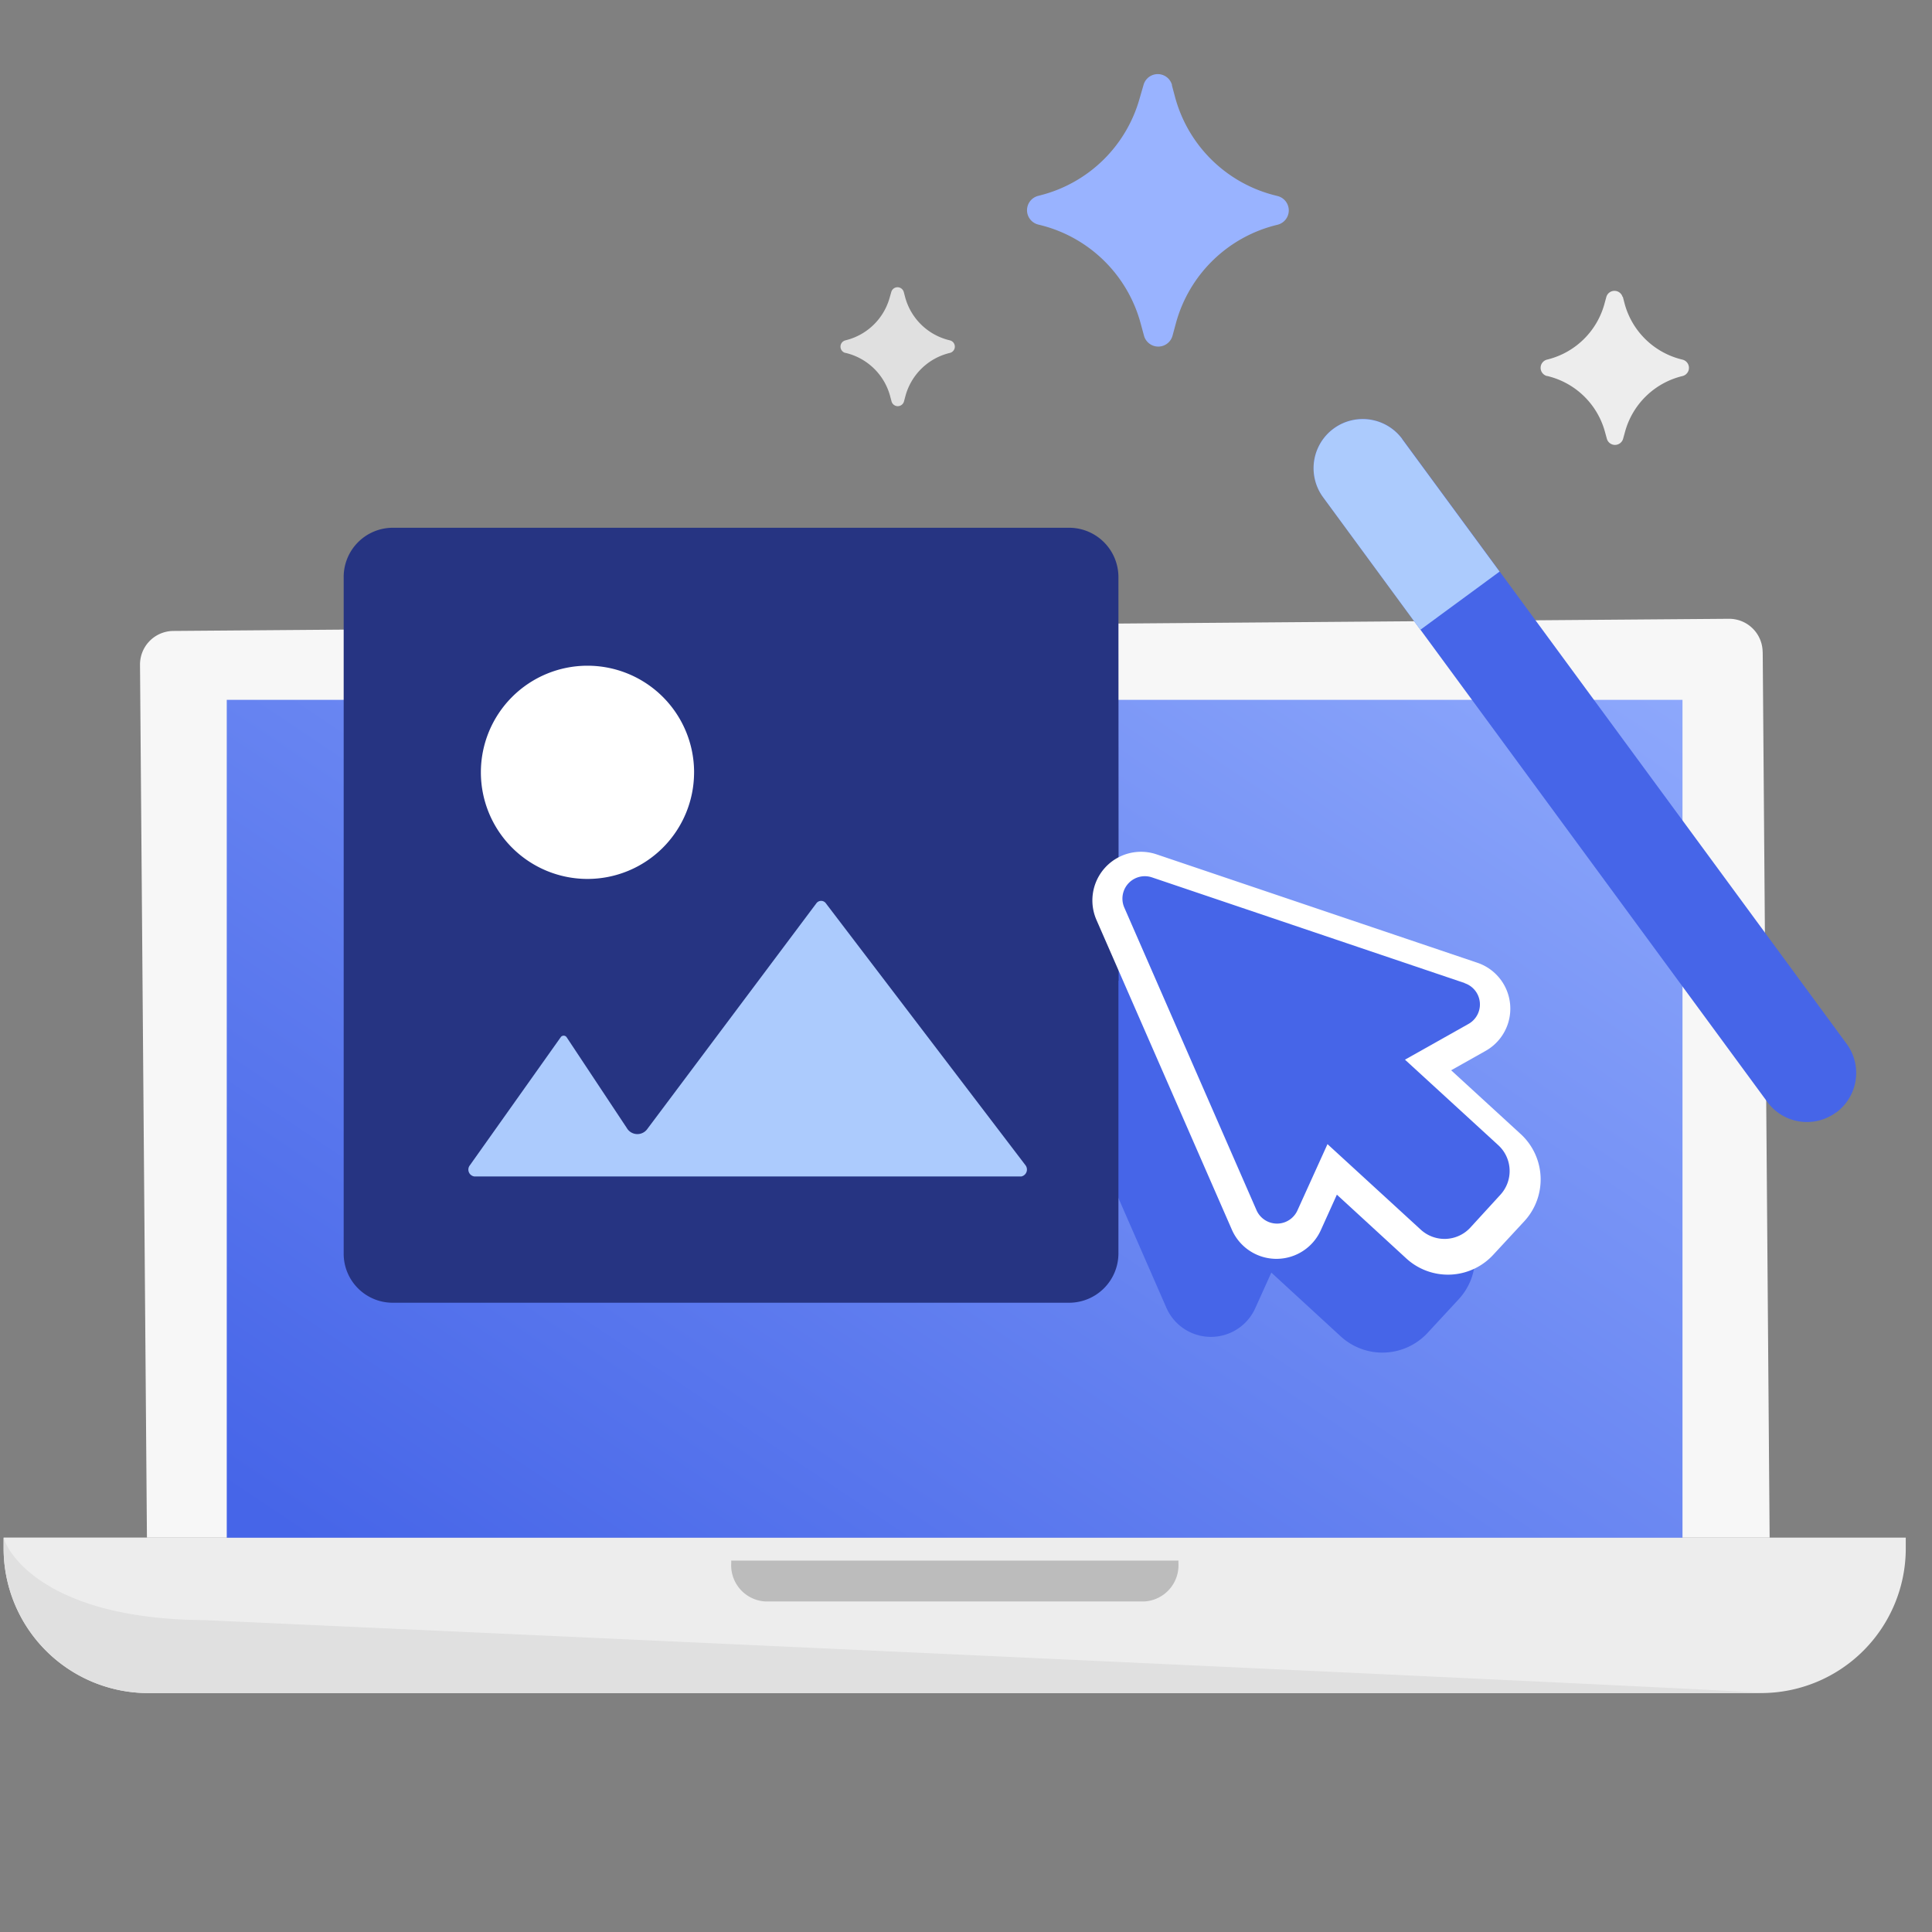
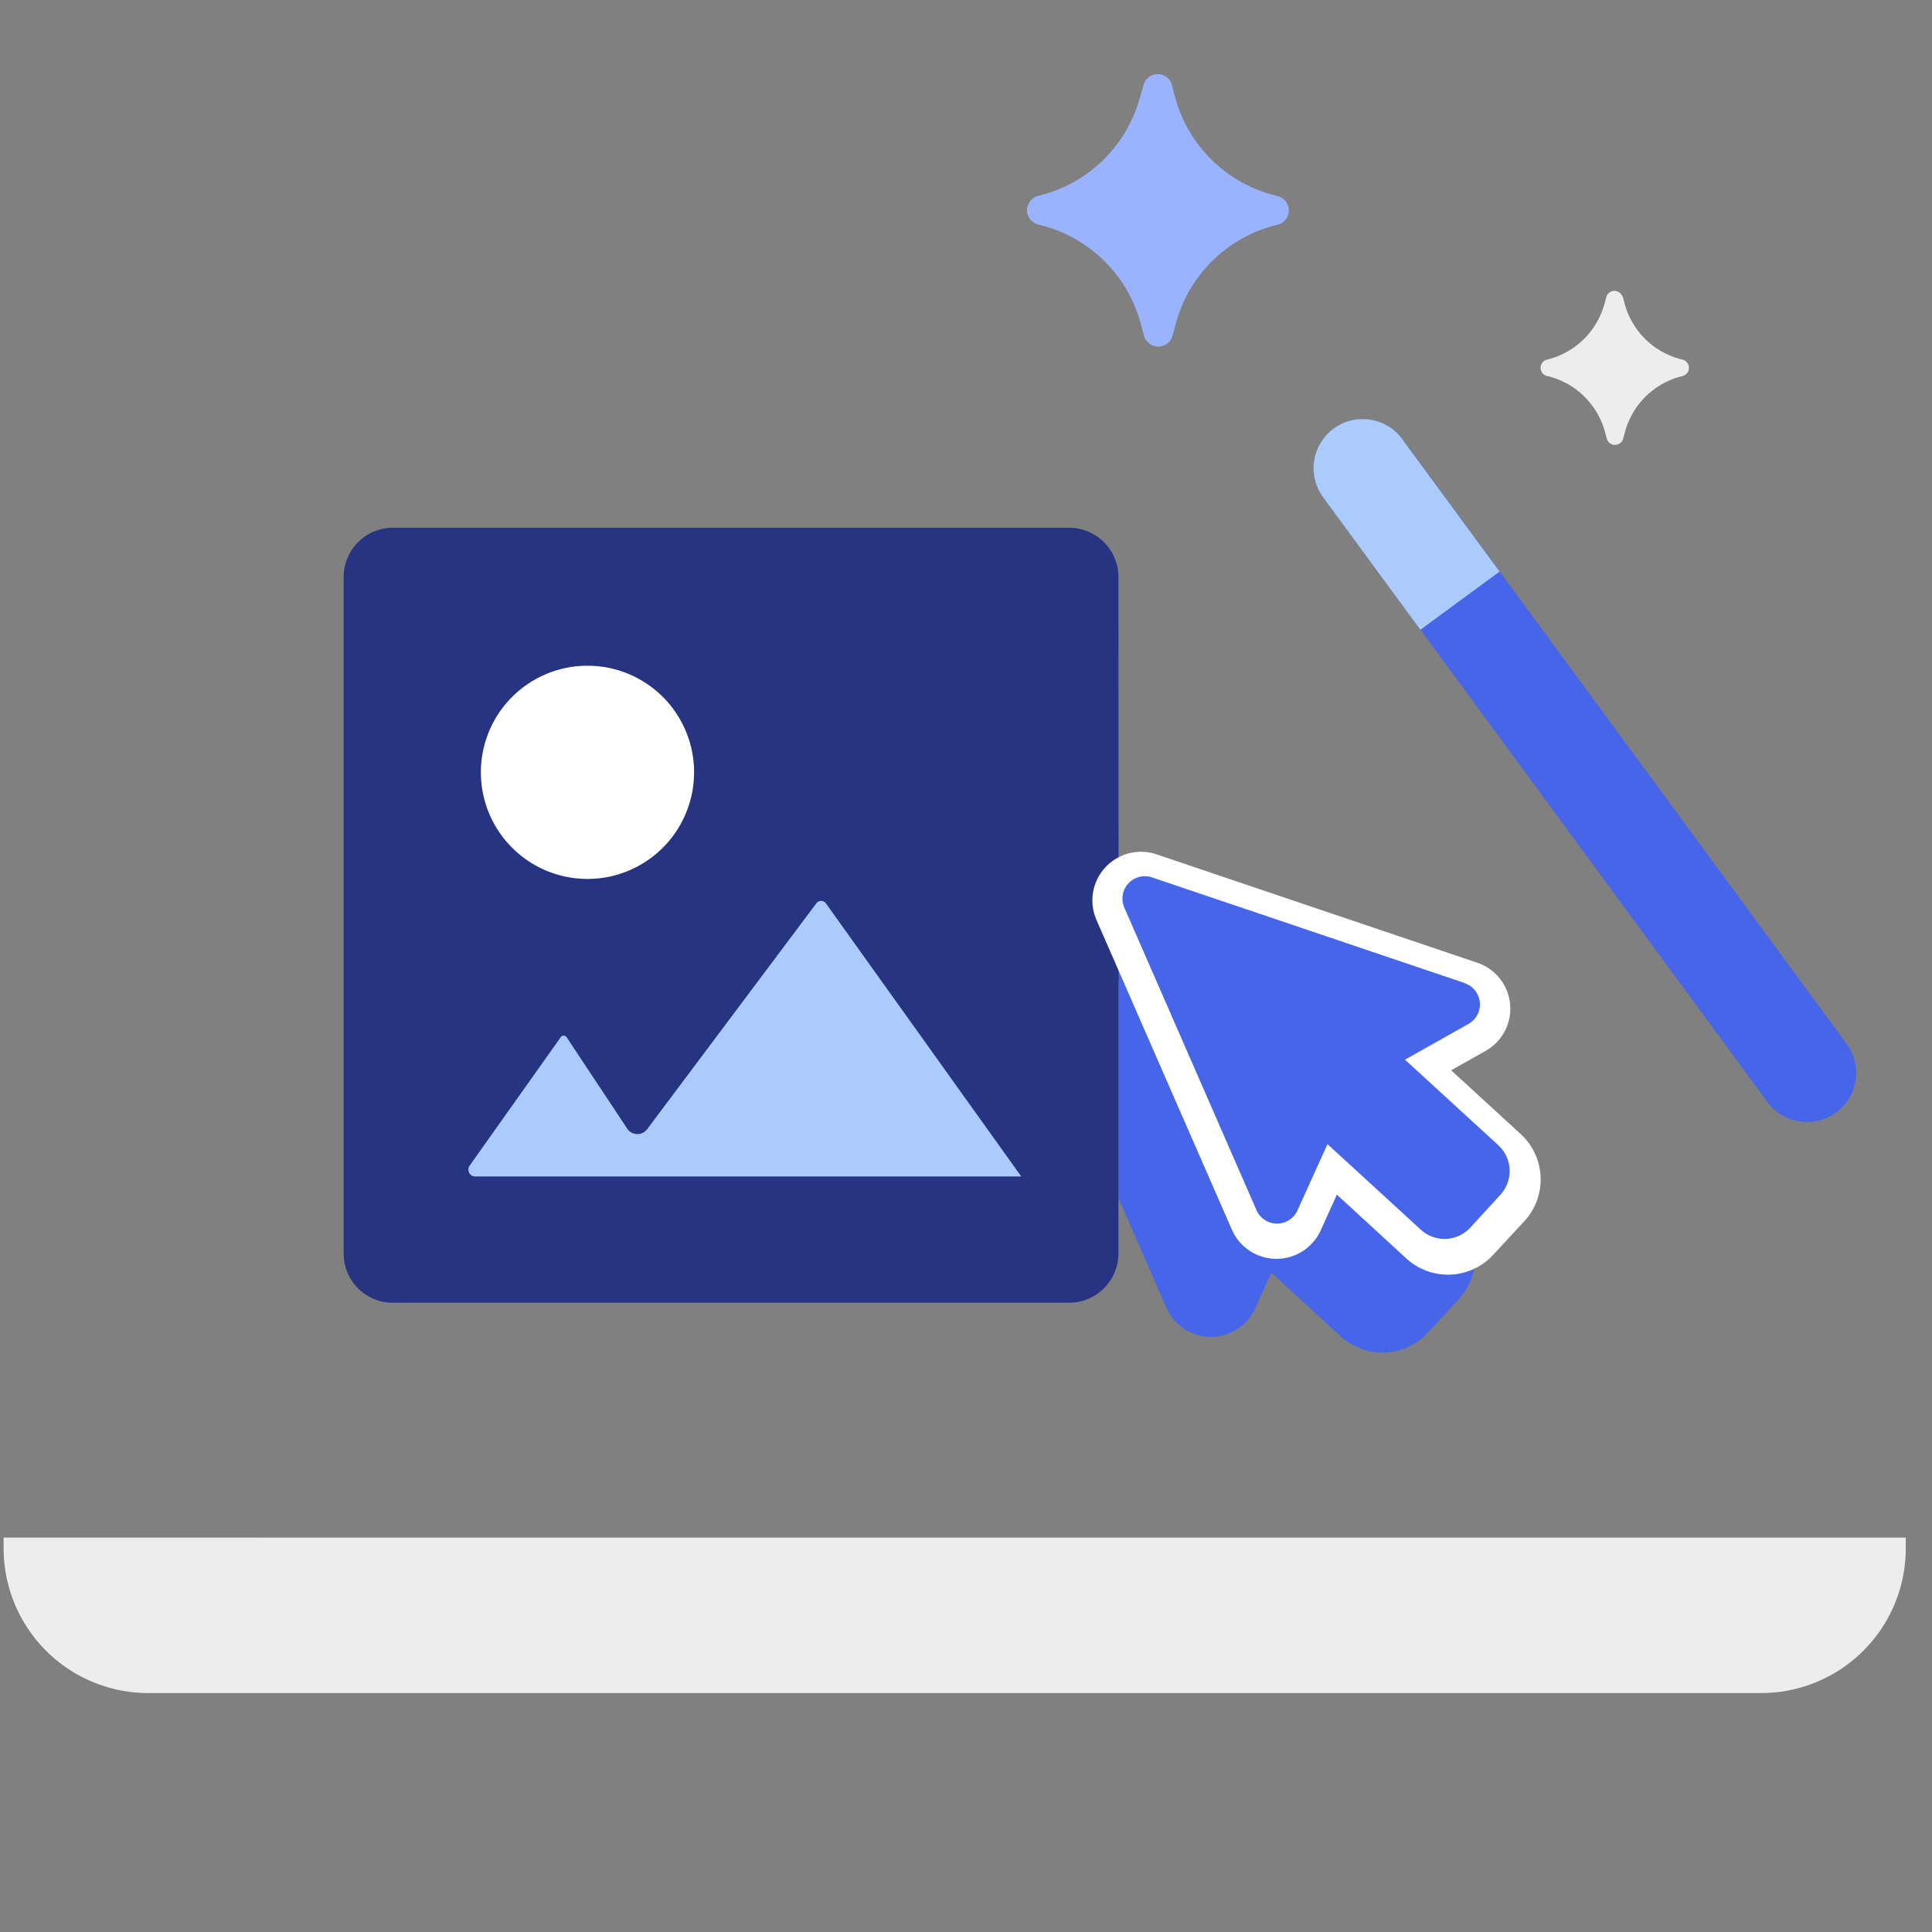
<svg xmlns="http://www.w3.org/2000/svg" id="Group_14185" data-name="Group 14185" width="83.744" height="83.744" viewBox="0 0 83.744 83.744">
  <rect x="0" y="0" width="83.744" height="83.744" fill="#808080" stroke="none" />
  <defs>
    <clipPath id="clip-path">
      <rect id="Rectangle_6283" data-name="Rectangle 6283" width="83.744" height="83.744" fill="none" />
    </clipPath>
    <linearGradient id="linear-gradient" x1="1.197" y1="-0.134" x2="-0.018" y2="0.924" gradientUnits="objectBoundingBox">
      <stop offset="0" stop-color="#99b3ff" />
      <stop offset="1" stop-color="#4665e8" />
    </linearGradient>
  </defs>
  <g id="Group_9915" data-name="Group 9915" transform="translate(0 0)" clip-path="url(#clip-path)">
    <g id="Group_9914" data-name="Group 9914" transform="translate(0.157 3.217)">
      <g id="Group_9911" data-name="Group 9911" transform="translate(0 23.605)">
        <path id="Path_10149" data-name="Path 10149" d="M479.532,4050.844v.468a6.271,6.271,0,0,1-6.269,6.271H403.354a6.272,6.272,0,0,1-6.272-6.271h0v-.468Z" transform="translate(-397.082 -4011.018)" fill="#ededed" />
-         <path id="Path_10150" data-name="Path 10150" d="M454.126,4052.033v.123a1.569,1.569,0,0,1-1.473,1.649H436.214a1.569,1.569,0,0,1-1.473-1.649v-.123Z" transform="translate(-403.203 -4011.211)" fill="#bcbcbc" />
-         <path id="Path_10151" data-name="Path 10151" d="M474.479,4004.733l.3,38.382H404.442l-.3-37.836a1.455,1.455,0,0,1,1.443-1.465l67.425-.527a1.453,1.453,0,0,1,1.466,1.441h0Z" transform="translate(-398.23 -4003.287)" fill="#f7f7f7" />
-         <path id="Path_64275" data-name="Path 64275" d="M408.632,4007.483h63.1V4043.8h-63.1Z" transform="translate(-398.96 -4003.969)" fill="url(#linear-gradient)" />
-         <path id="Path_10152" data-name="Path 10152" d="M405.76,4054.421c-6.806-.052-8.5-2.883-8.678-3.577v.468a6.272,6.272,0,0,0,6.272,6.272h69.909c2.331,0-67.5-3.163-67.5-3.163" transform="translate(-397.082 -4011.018)" fill="#e0e0e0" />
      </g>
-       <path id="Path_12658" data-name="Path 12658" d="M443.139,3986.325l.058.22a2.622,2.622,0,0,0,1.879,1.867l.067.017a.28.28,0,0,1-.005.544,2.624,2.624,0,0,0-1.924,1.863l-.064.238a.279.279,0,0,1-.539,0l-.064-.238a2.623,2.623,0,0,0-1.924-1.863h-.013a.281.281,0,0,1-.007-.543l.068-.018a2.624,2.624,0,0,0,1.85-1.806l.08-.279a.28.28,0,0,1,.539.006" transform="translate(-404.123 -3976.892)" fill="#e0e0e0" />
      <path id="Path_66710" data-name="Path 66710" d="M468.61,4031.618l-3.016-2.766,1.482-.833a2.1,2.1,0,0,0-.364-3.833l-13.885-4.692a2.108,2.108,0,0,0-2.607,2.842l5.87,13.427a2.107,2.107,0,0,0,3.851.029l.7-1.549,3.01,2.766a2.671,2.671,0,0,0,3.771-.162l1.347-1.456A2.671,2.671,0,0,0,468.61,4031.618Z" transform="translate(-405.691 -3982.298)" fill="#4665e8" />
      <g id="Group_9912" data-name="Group 9912" transform="translate(14.739 19.659)">
        <path id="Path_66711" data-name="Path 66711" d="M448.265,4000.711a2.139,2.139,0,0,0-2.136-2.136h-29.31a2.133,2.133,0,0,0-2.136,2.136v29.32a2.125,2.125,0,0,0,2.136,2.136h29.31a2.139,2.139,0,0,0,2.136-2.136V4018.21h.009Z" transform="translate(-414.682 -3998.575)" fill="#263482" />
-         <path id="Path_11641" data-name="Path 11641" d="M436.626,4017.984a.231.231,0,0,0-.042-.043.255.255,0,0,0-.357.043l-7.325,9.779a.531.531,0,0,1-.737.142.524.524,0,0,1-.16-.172l-2.618-3.949-.014-.013a.157.157,0,0,0-.222.01l0,0-3.949,5.567a.3.3,0,0,0,.2.485h23.7a.306.306,0,0,0,.241-.358.3.3,0,0,0-.054-.124Z" transform="translate(-415.731 -4001.714)" fill="#accbfd" />
+         <path id="Path_11641" data-name="Path 11641" d="M436.626,4017.984a.231.231,0,0,0-.042-.043.255.255,0,0,0-.357.043l-7.325,9.779a.531.531,0,0,1-.737.142.524.524,0,0,1-.16-.172l-2.618-3.949-.014-.013a.157.157,0,0,0-.222.01l0,0-3.949,5.567a.3.3,0,0,0,.2.485h23.7Z" transform="translate(-415.731 -4001.714)" fill="#accbfd" />
        <path id="Path_11642" data-name="Path 11642" d="M431.027,4010.337a4.621,4.621,0,1,0-4.621,4.621h0a4.621,4.621,0,0,0,4.62-4.621" transform="translate(-415.837 -3999.736)" fill="#fff" />
      </g>
      <g id="Group_6371" data-name="Group 6371" transform="translate(56.779 14.946)">
        <path id="Path_12651" data-name="Path 12651" d="M487.531,4023.005h0a2.129,2.129,0,0,1-2.977-.455h0L465.3,3996.338a2.13,2.13,0,0,1,3.434-2.523l1.321,1.8,17.936,24.415a2.13,2.13,0,0,1-.455,2.978h0" transform="translate(-464.883 -3992.947)" fill="#4665e8" />
        <path id="Path_12653" data-name="Path 12653" d="M468.726,3993.816l4.222,5.744-3.434,2.522-4.216-5.743a2.13,2.13,0,1,1,3.434-2.522" transform="translate(-464.883 -3992.947)" fill="#accbfd" />
      </g>
      <g id="Group_9913" data-name="Group 9913" transform="translate(47.19 33.706)">
        <path id="Path_11644" data-name="Path 11644" d="M470.814,4032.811a2.669,2.669,0,0,1-3.771.163l-3.01-2.766-.7,1.548a2.109,2.109,0,0,1-3.851-.028l-5.87-13.428a2.108,2.108,0,0,1,2.607-2.842l13.885,4.692a2.1,2.1,0,0,1,.364,3.833l-1.482.834,3.016,2.765a2.671,2.671,0,0,1,.162,3.771Z" transform="translate(-453.432 -4015.348)" fill="#fff" />
        <path id="Path_11645" data-name="Path 11645" d="M469.827,4021.243l-13.546-4.578a.971.971,0,0,0-1.205,1.315l5.723,13.1a.971.971,0,0,0,1.78.012l1.3-2.868,4.044,3.708a1.522,1.522,0,0,0,2.15-.092l1.3-1.421a1.52,1.52,0,0,0-.091-2.149h0l-4.044-3.707,2.746-1.545a.97.97,0,0,0-.167-1.772" transform="translate(-453.685 -4015.554)" fill="#4665e8" />
      </g>
      <path id="Path_12656" data-name="Path 12656" d="M456.33,3975.576l.134.5a6,6,0,0,0,4.3,4.267l.153.039a.641.641,0,0,1-.012,1.244,6.007,6.007,0,0,0-4.4,4.266l-.147.543a.641.641,0,0,1-1.236,0l-.148-.543a6,6,0,0,0-4.4-4.266l-.031-.008a.641.641,0,0,1-.015-1.243l.157-.041a6,6,0,0,0,4.233-4.136l.185-.639a.64.64,0,0,1,1.234.013" transform="translate(-405.691 -3975.1)" fill="#99b3ff" />
      <path id="Path_12654" data-name="Path 12654" d="M480.2,3986.57l.074.285a3.407,3.407,0,0,0,2.44,2.421l.087.022a.366.366,0,0,1-.006.705,3.407,3.407,0,0,0-2.5,2.42l-.085.308a.366.366,0,0,1-.7,0l-.085-.308a3.408,3.408,0,0,0-2.5-2.42l-.018,0a.367.367,0,0,1-.008-.706l.089-.023a3.408,3.408,0,0,0,2.4-2.344l.1-.363a.366.366,0,0,1,.7.008" transform="translate(-410.014 -3976.922)" fill="#ededed" />
    </g>
  </g>
</svg>